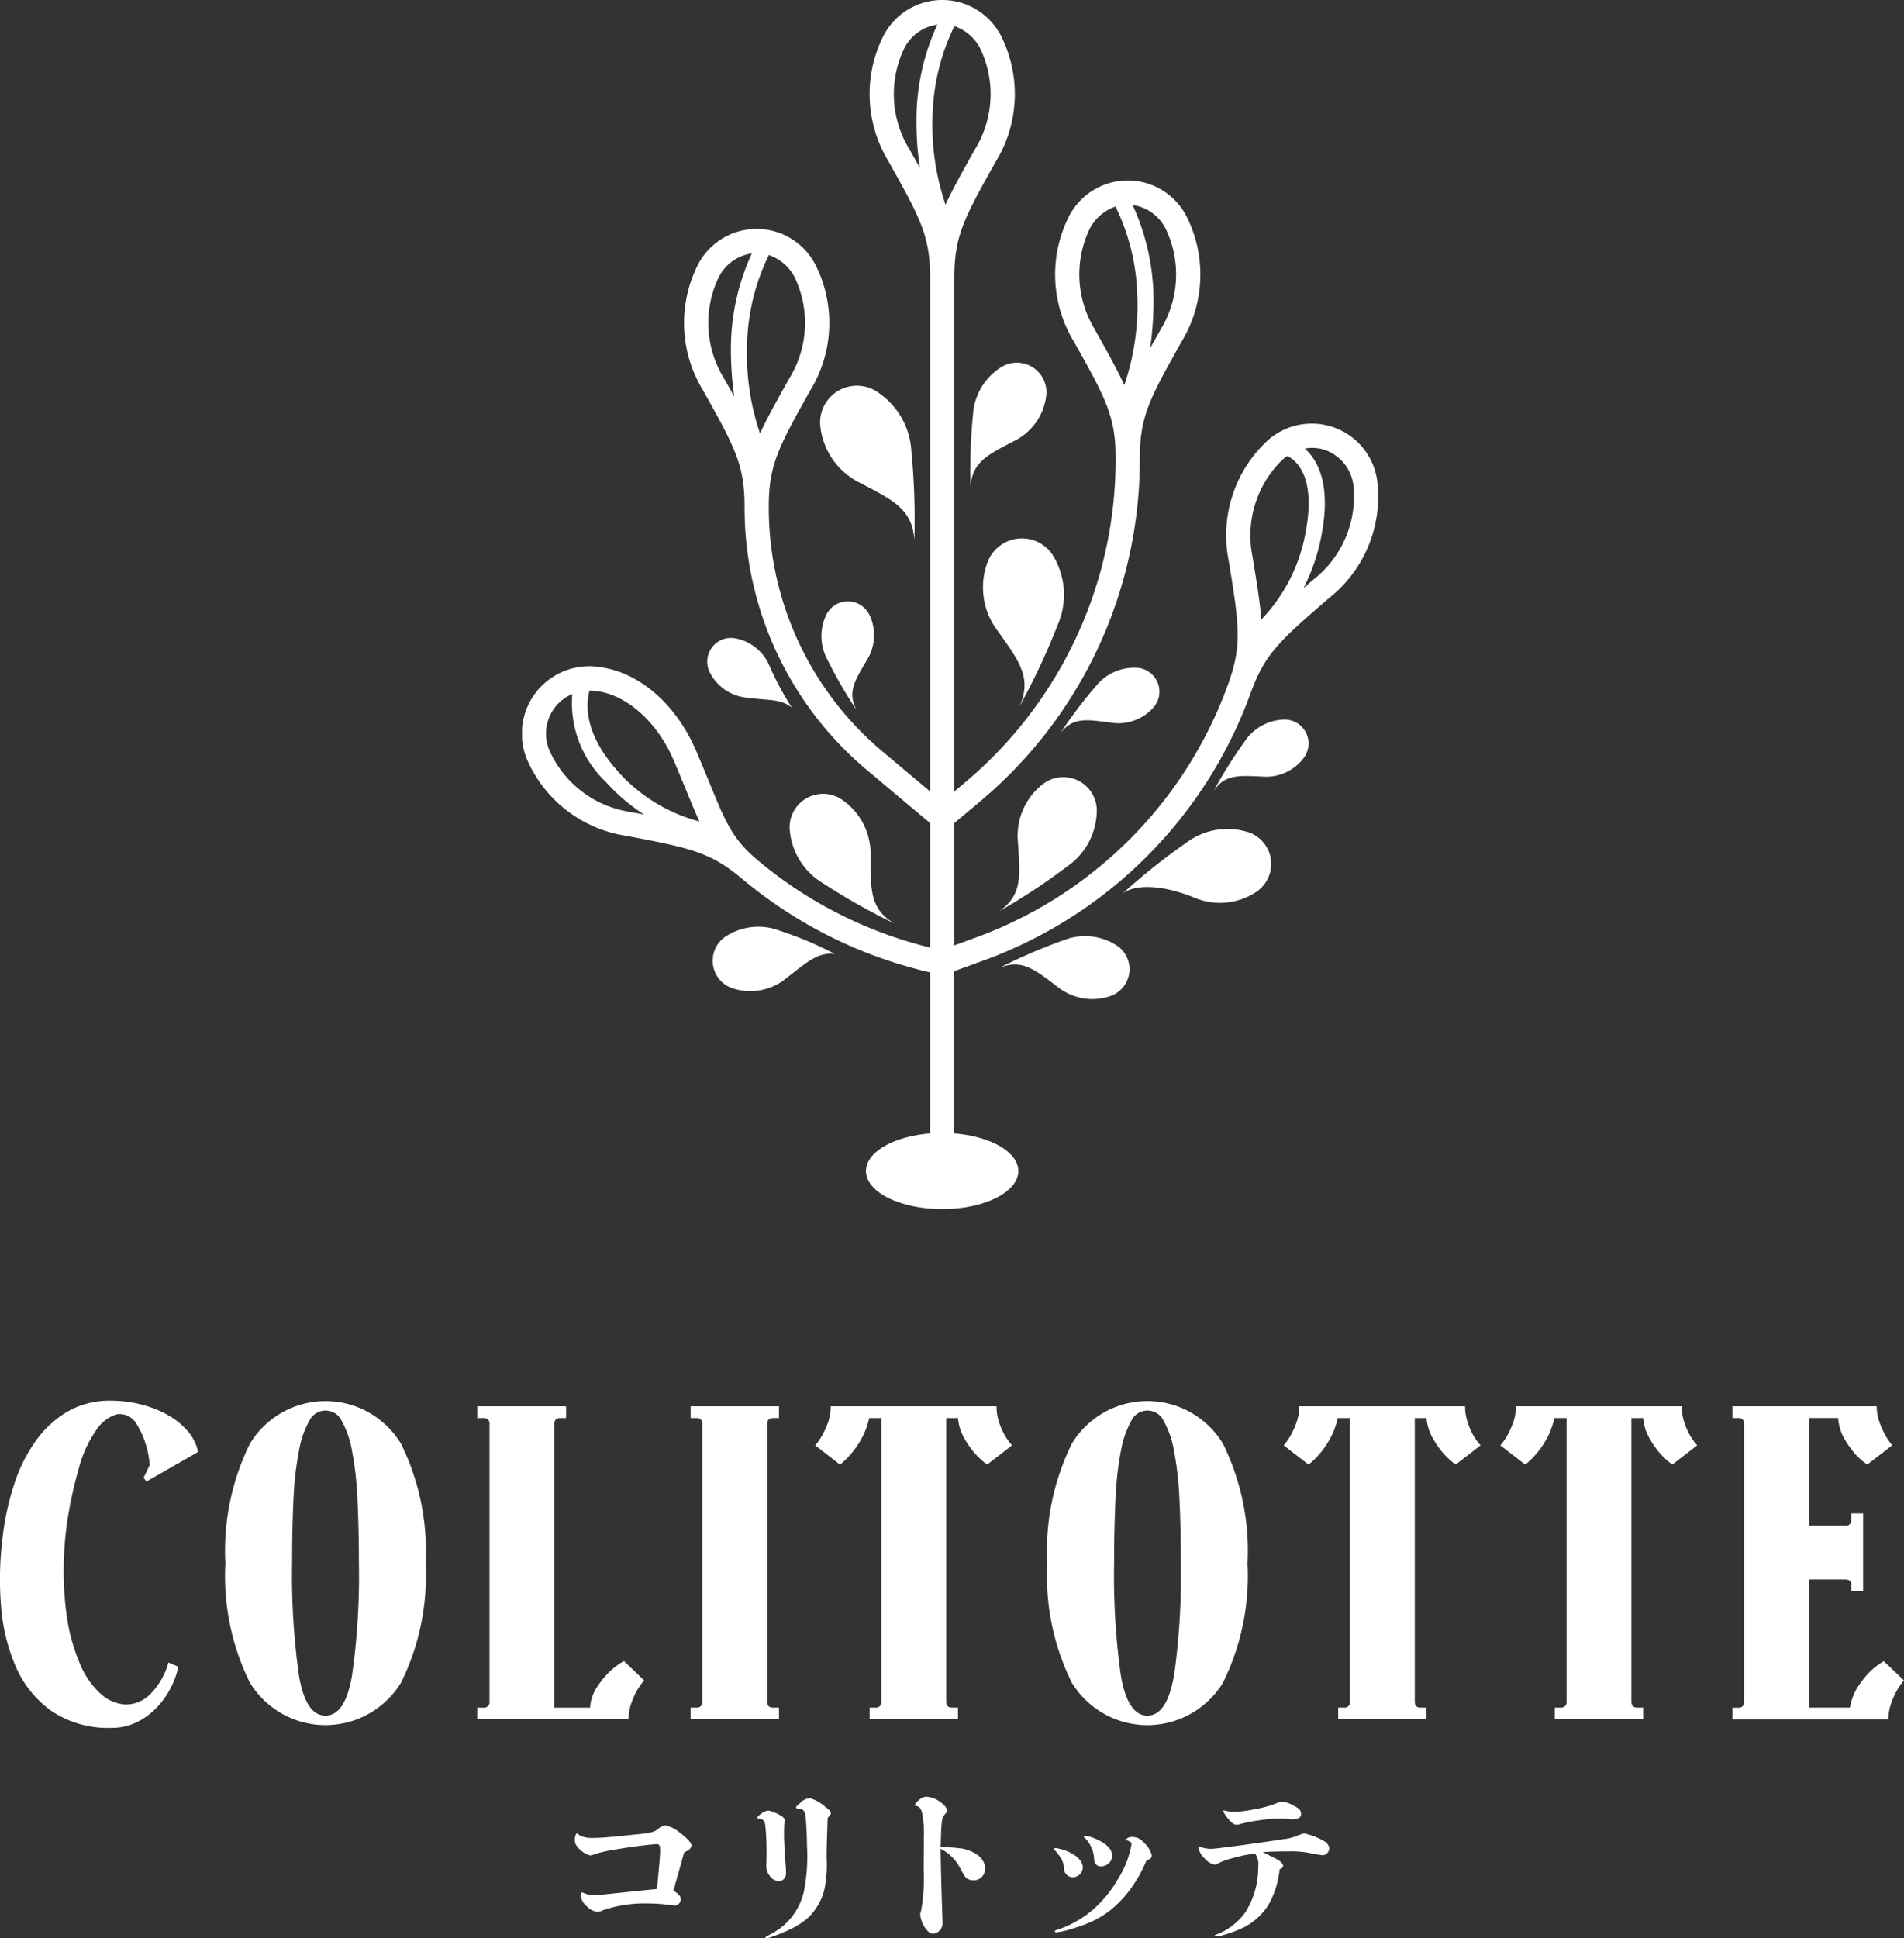
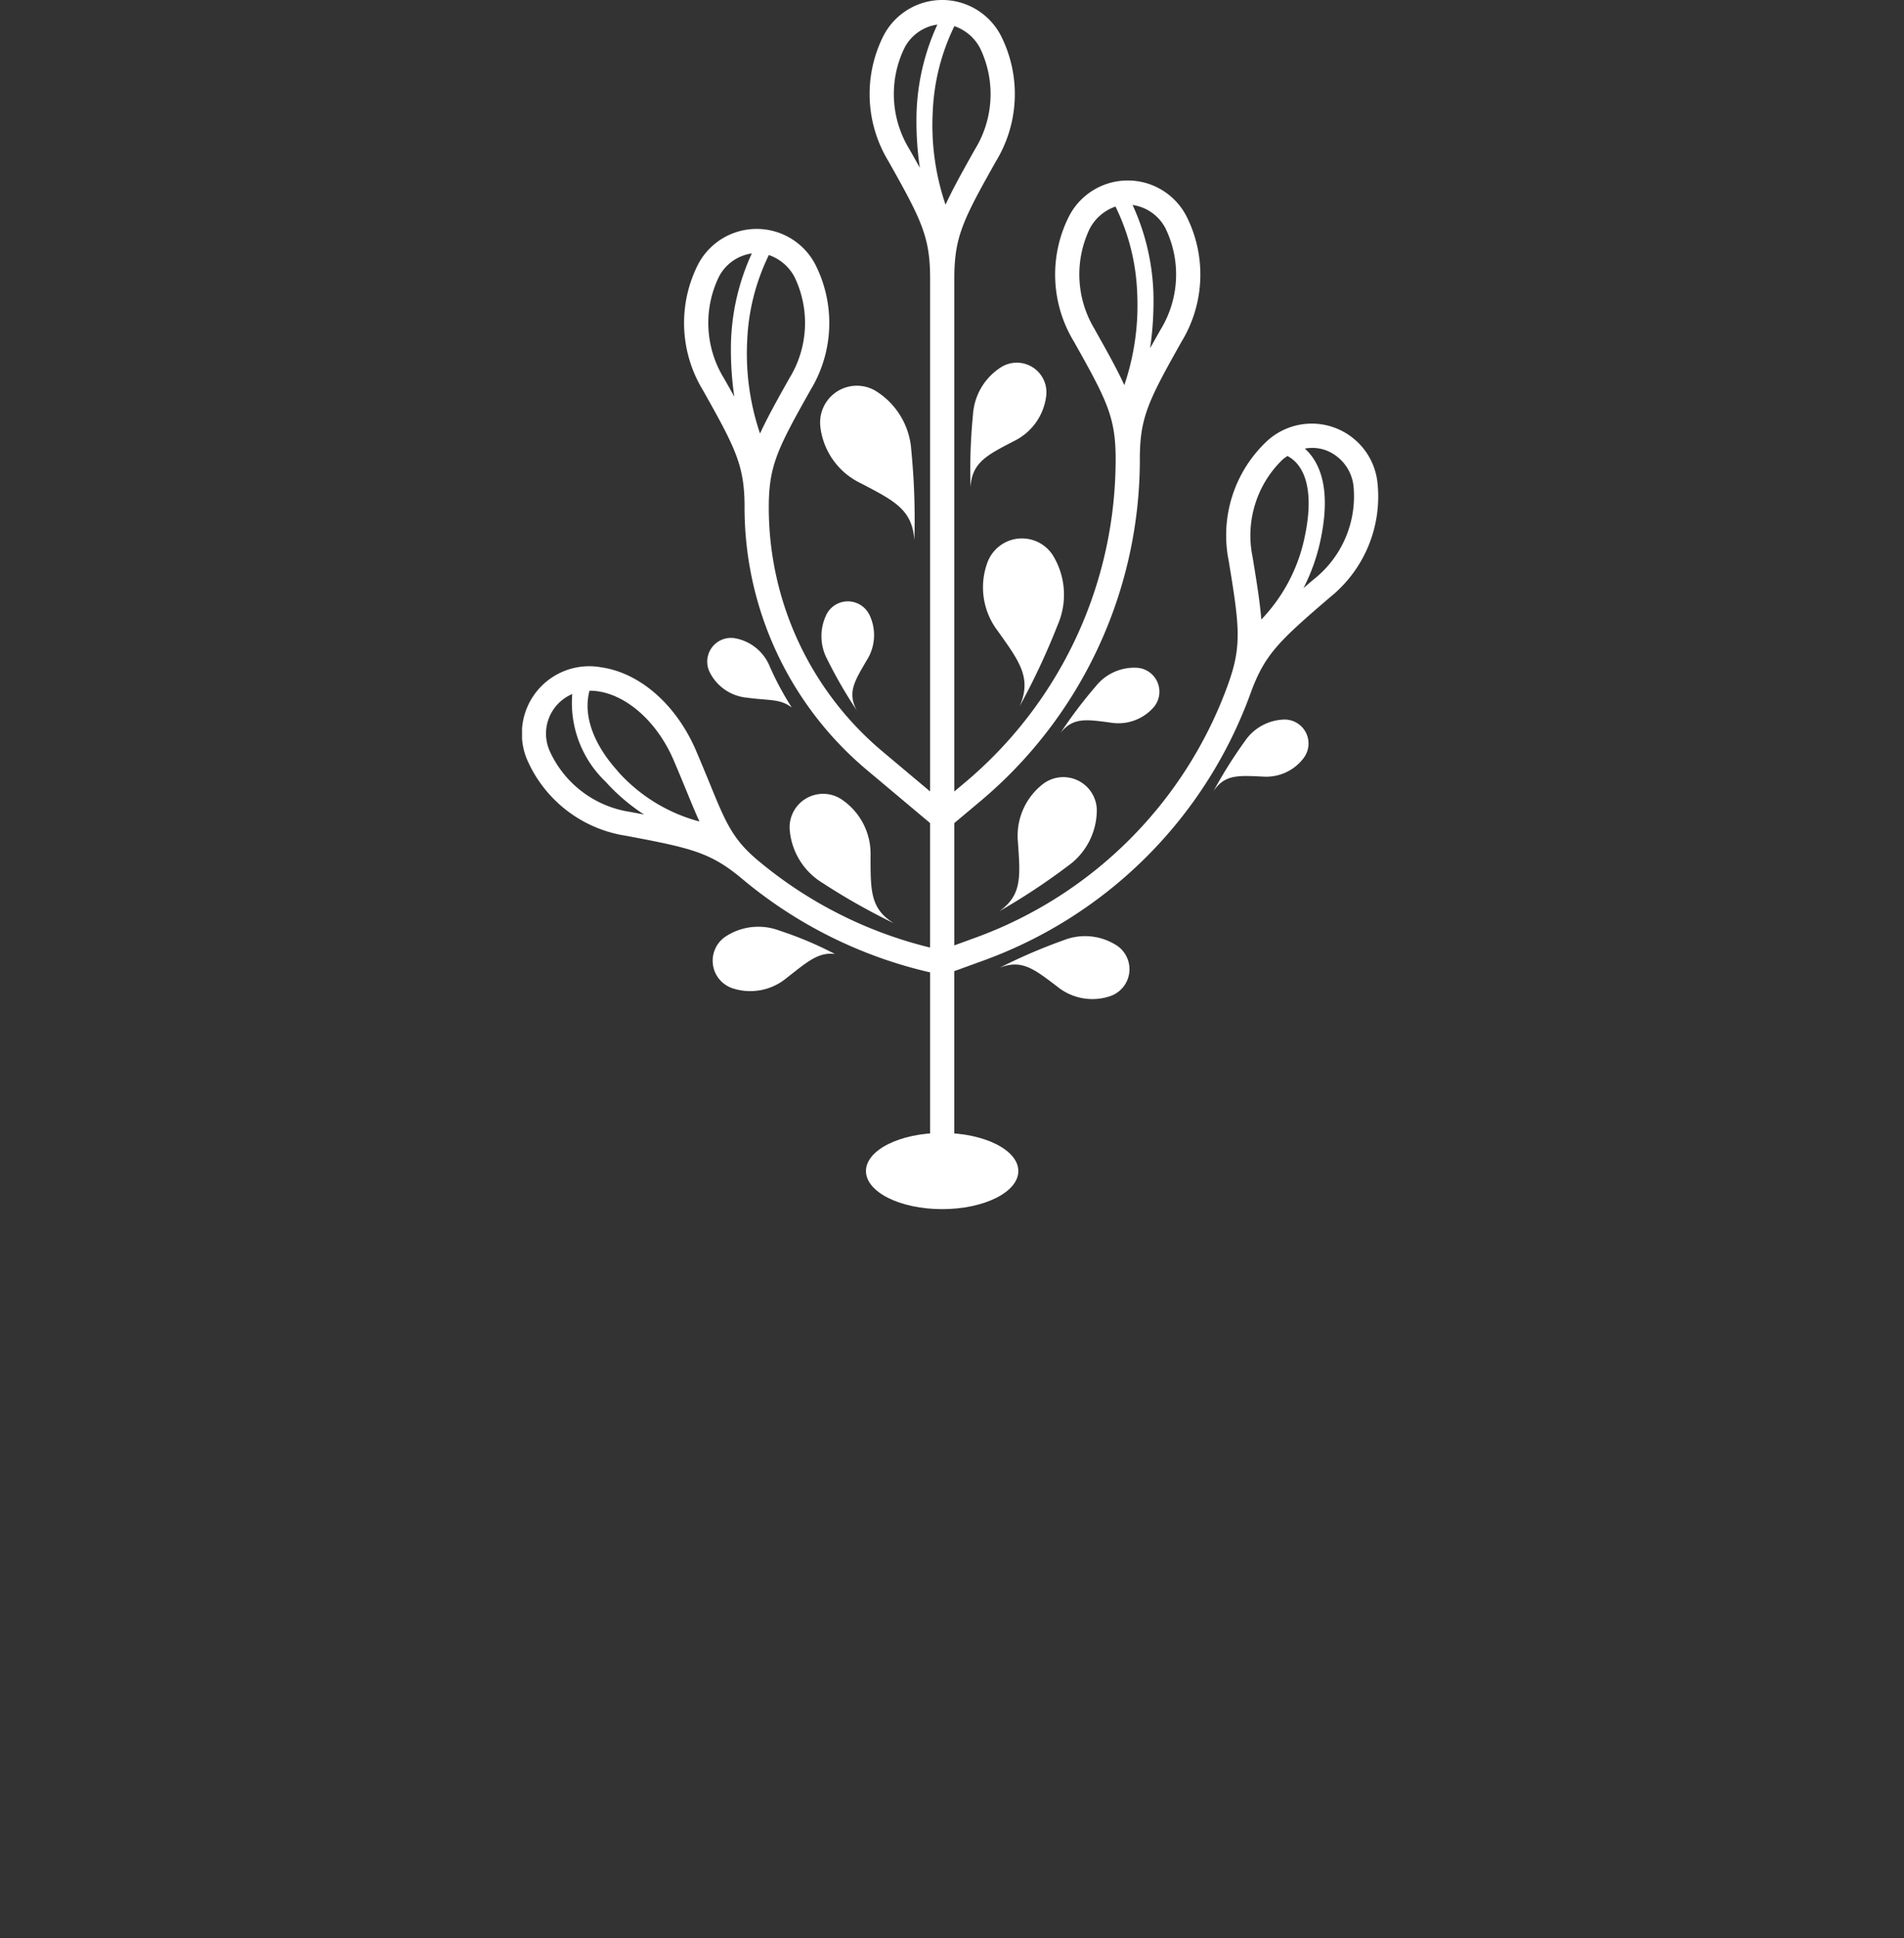
<svg xmlns="http://www.w3.org/2000/svg" width="113.205" height="115.209" viewBox="0 0 113.205 115.209">
  <rect x="0" y="0" width="113.205" height="115.209" fill="#333333" stroke="none" />
  <defs>
    <clipPath id="clip-path">
      <rect id="長方形_3" data-name="長方形 3" width="50.94" height="71.875" fill="#fff" />
    </clipPath>
    <clipPath id="clip-path-2">
-       <rect id="長方形_15" data-name="長方形 15" width="113.205" height="31.952" fill="#fff" />
-     </clipPath>
+       </clipPath>
  </defs>
  <g id="グループ_29" data-name="グループ 29" transform="translate(-110 -31)">
    <g id="グループ_2" data-name="グループ 2" transform="translate(141.039 31)">
      <g id="グループ_1" data-name="グループ 1" clip-path="url(#clip-path)">
        <path id="パス_1" data-name="パス 1" d="M62,202.381a2.756,2.756,0,0,0-2.079-1.694,1.41,1.41,0,0,0-1.506,2,2.756,2.756,0,0,0,2.2,1.531c1.426.19,1.983.056,2.689.588A18.132,18.132,0,0,1,62,202.381" transform="translate(-47.266 -162.749)" fill="#fff" />
        <path id="パス_2" data-name="パス 2" d="M145.239,170.721a4.269,4.269,0,0,0,.592,4.113c1.29,1.817,2.039,2.787,1.31,4.475a42.165,42.165,0,0,0,2.266-4.849,4.482,4.482,0,0,0-.312-4.144,2.186,2.186,0,0,0-3.855.405" transform="translate(-117.551 -137.334)" fill="#fff" />
        <path id="パス_3" data-name="パス 3" d="M97.054,189.936a2.785,2.785,0,0,1-.151,2.706c-.735,1.254-1.166,1.927-.6,2.982a27.486,27.486,0,0,1-1.748-3.022,2.922,2.922,0,0,1-.033-2.711,1.425,1.425,0,0,1,2.528.044" transform="translate(-76.404 -153.4)" fill="#fff" />
        <path id="パス_4" data-name="パス 4" d="M117.255,358.6c0,1.251-2.028,2.265-4.53,2.265s-4.53-1.014-4.53-2.265,2.028-2.265,4.53-2.265,4.53,1.014,4.53,2.265" transform="translate(-87.747 -288.992)" fill="#fff" />
        <path id="パス_5" data-name="パス 5" d="M152.7,244.836a3.891,3.891,0,0,0-1.5,3.477c.136,2.026.255,3.137-1.116,4.1a38.433,38.433,0,0,0,4.071-2.686,4.084,4.084,0,0,0,1.733-3.368,1.992,1.992,0,0,0-3.187-1.523" transform="translate(-121.715 -198.243)" fill="#fff" />
        <path id="パス_6" data-name="パス 6" d="M87.264,250.034A3.89,3.89,0,0,1,89,253.4c.005,2.031-.036,3.147,1.4,4.012a38.394,38.394,0,0,1-4.249-2.4,4.083,4.083,0,0,1-1.963-3.239,1.992,1.992,0,0,1,3.073-1.742" transform="translate(-68.279 -202.525)" fill="#fff" />
        <path id="パス_7" data-name="パス 7" d="M61.137,295.191a3.377,3.377,0,0,0,3.23-.607c1.168-.907,1.877-1.565,2.877-1.424a21.425,21.425,0,0,0-3.295-1.39,3.545,3.545,0,0,0-3.264.388,1.729,1.729,0,0,0,.451,3.033" transform="translate(-48.638 -236.451)" fill="#fff" />
-         <path id="パス_8" data-name="パス 8" d="M196.823,264.352a3.891,3.891,0,0,1-3.77.353c-1.885-.756-3.5-.8-4.244-.206a38.436,38.436,0,0,1,3.812-3.042,4.084,4.084,0,0,1,3.738-.607,1.992,1.992,0,0,1,.463,3.5" transform="translate(-153.126 -211.366)" fill="#fff" />
        <path id="パス_9" data-name="パス 9" d="M93.8,123.729a4.269,4.269,0,0,0,2.394,3.4c1.975,1.033,3.082,1.558,3.2,3.393a42.166,42.166,0,0,0-.182-5.349,4.481,4.481,0,0,0-2.16-3.551,2.185,2.185,0,0,0-3.251,2.111" transform="translate(-76.069 -98.411)" fill="#fff" />
        <path id="パス_10" data-name="パス 10" d="M145.532,116a3.439,3.439,0,0,1-1.929,2.736c-1.591.832-2.483,1.255-2.577,2.733a33.945,33.945,0,0,1,.147-4.309,3.61,3.61,0,0,1,1.74-2.86,1.761,1.761,0,0,1,2.619,1.7" transform="translate(-114.362 -92.515)" fill="#fff" />
        <path id="パス_11" data-name="パス 11" d="M174.953,212.294a2.785,2.785,0,0,1-2.553.911c-1.441-.191-2.229-.328-2.98.607a27.474,27.474,0,0,1,2.107-2.783,2.922,2.922,0,0,1,2.486-1.081,1.425,1.425,0,0,1,.94,2.347" transform="translate(-137.402 -170.251)" fill="#fff" />
        <path id="パス_12" data-name="パス 12" d="M222.922,228.566a2.785,2.785,0,0,1-2.464,1.13c-1.452-.065-2.249-.132-2.916.864A27.477,27.477,0,0,1,219.4,227.6a2.923,2.923,0,0,1,2.382-1.294,1.425,1.425,0,0,1,1.141,2.256" transform="translate(-176.429 -183.536)" fill="#fff" />
        <path id="パス_13" data-name="パス 13" d="M156.838,298.047a3.305,3.305,0,0,1-3.169-.556c-1.375-1.042-2.108-1.645-3.432-1.121a32.651,32.651,0,0,1,3.807-1.638,3.469,3.469,0,0,1,3.2.341,1.692,1.692,0,0,1-.406,2.974" transform="translate(-121.843 -238.844)" fill="#fff" />
        <path id="パス_14" data-name="パス 14" d="M50.849,28.595A3.93,3.93,0,0,0,44.3,26.211a7.672,7.672,0,0,0-2.287,7.114c.654,3.954.79,5.082-.053,7.4A25.081,25.081,0,0,1,26.936,55.745l-1.234.45V48.924l1.537-1.289a26.521,26.521,0,0,0,9.493-20.36c0-2.463.516-3.477,2.481-6.968a7.679,7.679,0,0,0,.285-7.465,3.929,3.929,0,0,0-6.97,0,7.674,7.674,0,0,0,.285,7.465c1.966,3.491,2.48,4.506,2.48,6.968a25.082,25.082,0,0,1-8.981,19.258l-.61.512v-30.5c0-2.461.514-3.476,2.48-6.966a7.683,7.683,0,0,0,.285-7.467,3.931,3.931,0,0,0-6.97,0,7.683,7.683,0,0,0,.285,7.467c1.966,3.491,2.48,4.506,2.48,6.966v30.5l-2.816-2.364A18.928,18.928,0,0,1,14.67,30.152c0-2.461.514-3.476,2.48-6.966a7.678,7.678,0,0,0,.285-7.467,3.931,3.931,0,0,0-6.97,0,7.683,7.683,0,0,0,.285,7.467c1.966,3.491,2.48,4.506,2.48,6.966a20.359,20.359,0,0,0,7.291,15.633l3.74,3.139v7.4a25.229,25.229,0,0,1-10.224-5.169l-.155.183.153-.183c-1.527-1.281-1.93-2.266-2.9-4.644-.227-.552-.484-1.176-.788-1.888-1.164-2.716-3.315-4.613-5.615-4.953A4.006,4.006,0,0,0,.277,45.1a7.678,7.678,0,0,0,5.9,4.579c3.939.739,5.048,1,6.932,2.58A26.7,26.7,0,0,0,24.262,57.8V69.61H25.7V57.726l1.727-.627A26.522,26.522,0,0,0,43.314,41.212c.841-2.311,1.673-3.09,4.713-5.7a7.682,7.682,0,0,0,2.822-6.919M38.254,13.568A6.276,6.276,0,0,1,37.96,19.6c-.223.395-.429.762-.618,1.1a19.17,19.17,0,0,0,.195-3.336A13.594,13.594,0,0,0,36.3,12.184a2.623,2.623,0,0,1,1.954,1.383M34.066,19.6a6.272,6.272,0,0,1-.3-6.033,2.739,2.739,0,0,1,1.518-1.289,12.734,12.734,0,0,1,1.289,5.114,14.773,14.773,0,0,1-.764,5.5c-.406-.892-.973-1.916-1.746-3.288M12.621,23.582c-.189-.344-.395-.709-.618-1.1a6.279,6.279,0,0,1-.295-6.035,2.616,2.616,0,0,1,1.954-1.382,13.551,13.551,0,0,0-1.236,5.184,19.182,19.182,0,0,0,.195,3.336m.765-3.311a12.735,12.735,0,0,1,1.289-5.114,2.733,2.733,0,0,1,1.516,1.287,6.274,6.274,0,0,1-.295,6.035c-.773,1.372-1.34,2.4-1.746,3.288a14.78,14.78,0,0,1-.764-5.5M6.443,48.263a6.275,6.275,0,0,1-4.812-3.651,2.553,2.553,0,0,1,1.355-3.357,6.471,6.471,0,0,0,1.983,5.211,11.506,11.506,0,0,0,2.287,1.952c-.257-.051-.527-.1-.813-.155m-.764-2.44c-1.465-1.622-2.054-3.33-1.669-4.766h.017a3.328,3.328,0,0,1,.489.036c1.78.263,3.547,1.871,4.5,4.1.3.7.556,1.321.779,1.867.276.671.514,1.251.752,1.771a9.906,9.906,0,0,1-4.87-3M23.653,9.977c-.191-.342-.395-.709-.618-1.1a6.27,6.27,0,0,1-.295-6.033,2.614,2.614,0,0,1,1.954-1.383,13.551,13.551,0,0,0-1.236,5.184,18.8,18.8,0,0,0,.195,3.336m1.527,2.187a14.656,14.656,0,0,1-.762-5.5,12.762,12.762,0,0,1,1.287-5.114,2.726,2.726,0,0,1,1.518,1.289,6.27,6.27,0,0,1-.295,6.033c-.773,1.374-1.342,2.4-1.748,3.29M43.954,36.829c-.076-.988-.261-2.158-.522-3.74a6.274,6.274,0,0,1,1.786-5.77c.094-.079.193-.149.289-.215a1.988,1.988,0,0,1,.714.641c.6.869.711,2.315.31,4.181a9.986,9.986,0,0,1-2.578,4.9m3.137-2.408c-.221.189-.429.367-.629.541a11.421,11.421,0,0,0,1.009-2.835c.467-2.185.306-3.854-.482-4.959a3.029,3.029,0,0,0-.448-.5,2.523,2.523,0,0,1,.444-.042,2.366,2.366,0,0,1,.818.146,2.574,2.574,0,0,1,1.629,2.085,6.28,6.28,0,0,1-2.342,5.568" transform="translate(0)" fill="#fff" />
      </g>
    </g>
    <g id="グループ_25" data-name="グループ 25" transform="translate(110 114.257)">
      <g id="グループ_24" data-name="グループ 24" clip-path="url(#clip-path-2)">
        <path id="パス_15" data-name="パス 15" d="M8.539,4.581,8.9,3.827a5.364,5.364,0,0,0-.8-2.473A1.158,1.158,0,0,0,6.932.809,2.271,2.271,0,0,0,5.689,1.8a6.776,6.776,0,0,0-.978,2.137,25.215,25.215,0,0,0-.657,2.892,20.336,20.336,0,0,0-.265,2.948,19.439,19.439,0,0,0,.168,2.934,11.04,11.04,0,0,0,.754,2.822A4.954,4.954,0,0,0,5.982,17.42a2.381,2.381,0,0,0,1.495.643,2.071,2.071,0,0,0,1.439-.6,4.288,4.288,0,0,0,1.1-1.9l.587.251a5,5,0,0,1-.489,1.327,4.9,4.9,0,0,1-.866,1.173,4.119,4.119,0,0,1-1.174.825,3.294,3.294,0,0,1-1.411.307,6.015,6.015,0,0,1-3.632-1.02,6.373,6.373,0,0,1-2.11-2.655,11.2,11.2,0,0,1-.866-3.646A20.04,20.04,0,0,1,.157,8.1,15.928,15.928,0,0,1,.841,4.972,9.431,9.431,0,0,1,2.127,2.388,6.141,6.141,0,0,1,4.027.642,4.988,4.988,0,0,1,6.583,0a7.31,7.31,0,0,1,1.8.223A6.4,6.4,0,0,1,9.978.851a4.4,4.4,0,0,1,1.188.964,2.752,2.752,0,0,1,.615,1.23L8.707,4.805Z" transform="translate(0 0.001)" fill="#fff" />
-         <path id="パス_16" data-name="パス 16" d="M71.55,2.665a5.246,5.246,0,0,0-8.995,0,14.383,14.383,0,0,0-1.453,7.1,14.3,14.3,0,0,0,1.453,7.081,5.259,5.259,0,0,0,8.995,0,14.3,14.3,0,0,0,1.456-7.081,14.38,14.38,0,0,0-1.456-7.1m-2.918,13.76q-.4,2.388-1.579,2.391t-1.576-2.391a41.973,41.973,0,0,1-.407-6.664q0-2.122.082-3.815a19.343,19.343,0,0,1,.325-2.864,5.556,5.556,0,0,1,.613-1.787,1.066,1.066,0,0,1,1.93,0,5.708,5.708,0,0,1,.613,1.787,19.811,19.811,0,0,1,.322,2.864c.054,1.127.085,2.4.085,3.815a41.941,41.941,0,0,1-.407,6.664" transform="translate(-47.702 -0.094)" fill="#fff" />
        <path id="パス_17" data-name="パス 17" d="M129.388,19.438h.363a.321.321,0,0,0,.363-.363V2.589a.321.321,0,0,0-.363-.363h-.363v-.7h5.281v.7h-.363q-.335,0-.335.363V19.438h2.124a2.53,2.53,0,0,1,.391-1.187,5.38,5.38,0,0,1,.7-.88,4.154,4.154,0,0,1,.922-.7l1.2,1.146a4.183,4.183,0,0,0-.475.7,4.45,4.45,0,0,0-.307.726,2.8,2.8,0,0,0-.14.894h-9Z" transform="translate(-101.011 -1.192)" fill="#fff" />
        <path id="パス_18" data-name="パス 18" d="M187.229,1.527h5.253v.7h-.363c-.224,0-.335.122-.335.363V19.074q0,.363.335.363h.363v.7h-5.253v-.7h.335a.321.321,0,0,0,.363-.363V2.589a.321.321,0,0,0-.363-.363h-.335Z" transform="translate(-146.167 -1.192)" fill="#fff" />
        <path id="パス_19" data-name="パス 19" d="M231.775,1.527a2.931,2.931,0,0,0,.14.909,4.31,4.31,0,0,0,.307.74,3.344,3.344,0,0,0,.475.67l-1.481,1.145a4.755,4.755,0,0,1-.783-.726,5.732,5.732,0,0,1-.6-.88,2.8,2.8,0,0,1-.349-1.16h-.7V19.074q0,.363.335.363h.363v.7h-5.253v-.7h.335a.321.321,0,0,0,.363-.363V2.226H224.2a4.4,4.4,0,0,1-.419,1.16,5.153,5.153,0,0,1-.587.88,4.472,4.472,0,0,1-.727.726L220.99,3.846a3.26,3.26,0,0,0,.447-.643,5.463,5.463,0,0,0,.321-.726,2.761,2.761,0,0,0,.154-.951Z" transform="translate(-172.524 -1.192)" fill="#fff" />
        <path id="パス_20" data-name="パス 20" d="M294.379,2.665a5.248,5.248,0,0,0-9,0,14.383,14.383,0,0,0-1.453,7.1,14.3,14.3,0,0,0,1.453,7.081,5.262,5.262,0,0,0,9,0,14.333,14.333,0,0,0,1.453-7.081,14.417,14.417,0,0,0-1.453-7.1m-2.921,13.76q-.407,2.388-1.579,2.391c-.783,0-1.307-.8-1.579-2.391a42.416,42.416,0,0,1-.4-6.664q0-2.122.085-3.815a19.4,19.4,0,0,1,.319-2.864,5.781,5.781,0,0,1,.616-1.787,1.063,1.063,0,0,1,1.926,0,5.625,5.625,0,0,1,.616,1.787,19.811,19.811,0,0,1,.322,2.864q.085,1.691.082,3.815a42.408,42.408,0,0,1-.4,6.664" transform="translate(-221.659 -0.094)" fill="#fff" />
        <path id="パス_21" data-name="パス 21" d="M358.794,1.527a2.93,2.93,0,0,0,.14.909,4.305,4.305,0,0,0,.307.74,3.346,3.346,0,0,0,.475.67l-1.481,1.145a4.754,4.754,0,0,1-.783-.726,5.733,5.733,0,0,1-.6-.88,2.8,2.8,0,0,1-.349-1.16h-.7V19.074q0,.363.335.363h.363v.7H351.25v-.7h.335a.321.321,0,0,0,.363-.363V2.226h-.727a4.4,4.4,0,0,1-.419,1.16,5.156,5.156,0,0,1-.587.88,4.472,4.472,0,0,1-.727.726l-1.481-1.145a3.26,3.26,0,0,0,.447-.643,5.467,5.467,0,0,0,.321-.726,2.762,2.762,0,0,0,.154-.951Z" transform="translate(-271.686 -1.192)" fill="#fff" />
-         <path id="パス_22" data-name="パス 22" d="M417.525,1.527a2.932,2.932,0,0,0,.14.909,4.288,4.288,0,0,0,.307.74,3.354,3.354,0,0,0,.475.67l-1.481,1.145a4.751,4.751,0,0,1-.782-.726,5.729,5.729,0,0,1-.6-.88,2.8,2.8,0,0,1-.349-1.16h-.7V19.074q0,.363.335.363h.363v.7h-5.253v-.7h.335a.321.321,0,0,0,.363-.363V2.226h-.726a4.4,4.4,0,0,1-.419,1.16,5.147,5.147,0,0,1-.587.88,4.46,4.46,0,0,1-.726.726L406.74,3.846a3.258,3.258,0,0,0,.447-.643,5.459,5.459,0,0,0,.321-.726,2.755,2.755,0,0,0,.154-.951Z" transform="translate(-317.536 -1.192)" fill="#fff" />
        <path id="パス_23" data-name="パス 23" d="M477.134,18.2a5.23,5.23,0,0,1,.671-.852,4.313,4.313,0,0,1,.866-.67l1.2,1.145a4.2,4.2,0,0,0-.475.7,4.455,4.455,0,0,0-.307.726,2.8,2.8,0,0,0-.14.894h-9.277v-.7h.335a.321.321,0,0,0,.363-.363V2.59a.321.321,0,0,0-.363-.363h-.335v-.7h8.578a2.714,2.714,0,0,0,.14.866,4.506,4.506,0,0,0,.307.726,3.716,3.716,0,0,0,.475.726l-1.481,1.145a3.882,3.882,0,0,1-.782-.7,6.054,6.054,0,0,1-.6-.866,2.8,2.8,0,0,1-.349-1.2h-1.732V8.621h2.151a.321.321,0,0,0,.363-.363V7.894h.7V12.52h-.7v-.363q0-.336-.363-.335h-2.151v7.616h2.431a3.463,3.463,0,0,1,.475-1.243" transform="translate(-366.668 -1.193)" fill="#fff" />
        <path id="パス_24" data-name="パス 24" d="M162.073,115.57a1.991,1.991,0,0,0-.872-.452.713.713,0,0,0-.417.189.953.953,0,0,1-.483.231,5.871,5.871,0,0,1-.831.114c-1.292.139-2.069.212-2.6.212a1.816,1.816,0,0,1-.651-.095.65.65,0,0,1-.221-.136c-.022-.022-.032-.044-.054-.044-.073,0-.145.2-.145.42a.643.643,0,0,0,.158.379,1.5,1.5,0,0,0,.755.515.746.746,0,0,0,.24-.063,6.99,6.99,0,0,1,1.115-.262c.67-.126,1.92-.294,2.34-.325.114-.013.221-.022.262-.022.158,0,.208.085.208.347,0,.313-.041.827-.186,2.318-.221.032-.464.044-.726.076l-1.626.167c-.891.095-1.143.126-1.405.126a1.551,1.551,0,0,1-.6-.126.149.149,0,0,0-.092-.032c-.054,0-.085.082-.085.208a1.029,1.029,0,0,0,.366.619,1.046,1.046,0,0,0,.632.325.742.742,0,0,0,.313-.095,7.628,7.628,0,0,1,2.5-.407,11.423,11.423,0,0,1,1.671.114.367.367,0,0,0,.461-.388c0-.155-.073-.24-.43-.493.114-.407.483-1.7.629-2.245a.588.588,0,0,1,.148-.095.734.734,0,0,0,.177-.114.34.34,0,0,0,.117-.234c0-.155-.306-.461-.663-.733" transform="translate(-121.629 -89.871)" fill="#fff" />
-         <path id="パス_25" data-name="パス 25" d="M206.966,111.678c-.063-.849-.095-1.49-.095-1.721,0-.2,0-.452.013-.619a1.152,1.152,0,0,1,.01-.158.676.676,0,0,0,.032-.145c0-.095-.095-.2-.253-.294a2.724,2.724,0,0,0-.439-.211,1.138,1.138,0,0,0-.306-.082.888.888,0,0,0-.42.189c-.126.092-.23.177-.23.25,0,.022.013.032.073.044a.733.733,0,0,1,.234.051c.1.063.155.158.177.4.009.085.022.221.032.388.022.316.041.641.041,1.188,0,.177,0,.325-.009.429-.009.306-.009.316-.009.37a.948.948,0,0,0,.2.565.721.721,0,0,0,.546.325.4.4,0,0,0,.3-.136.465.465,0,0,0,.126-.347,4.674,4.674,0,0,0-.022-.483m2.353-3.461a2.359,2.359,0,0,0-.935-.515.949.949,0,0,0-.556.294c-.18.158-.243.208-.243.253s.013.06.095.073a.793.793,0,0,1,.253.051.3.3,0,0,1,.148.148,1.063,1.063,0,0,1,.073.335c.01.085.032.253.041.524.031.474.041,1.011.041,1.156a10.742,10.742,0,0,1-.186,2.728,3.8,3.8,0,0,1-.988,1.806,3.857,3.857,0,0,1-.891.67c-.139.076-.262.148-.325.18s-.085.054-.085.073.022.041.054.041a1.42,1.42,0,0,0,.376-.1,9.357,9.357,0,0,0,1.292-.556,4.407,4.407,0,0,0,.818-.565,3.457,3.457,0,0,0,.976-1.712,7.488,7.488,0,0,0,.126-1.87c0-.556.032-1.5.063-2.35a.366.366,0,0,1,.054-.063c.114-.136.136-.158.136-.221,0-.1-.1-.2-.335-.376" transform="translate(-160.256 -84.081)" fill="#fff" />
        <path id="パス_26" data-name="パス 26" d="M250.742,110.432a6.714,6.714,0,0,0-1.1-.073h-.126c.032-1.437.073-1.753.189-1.889.177-.189.189-.221.189-.306,0-.145-.189-.366-.452-.534a1.557,1.557,0,0,0-.755-.275.676.676,0,0,0-.452.189.874.874,0,0,0-.262.316c0,.022.019.032.073.041.177.022.284.126.357.379a6.16,6.16,0,0,1,.114,1.5c0,.777-.009,1.405-.009,1.933a10.8,10.8,0,0,1-.158,2.435.609.609,0,0,0-.051.24,1.778,1.778,0,0,0,.281.745c.18.253.316.366.483.366a.629.629,0,0,0,.568-.66c-.022-.7-.054-1.437-.085-2.7-.01-.493-.022-1.049-.032-1.69a2.636,2.636,0,0,1,1.187,1.206c.272.483.294.505.388.568a.762.762,0,0,0,.388.1.681.681,0,0,0,.682-.7c0-.578-.547-1.03-1.418-1.2" transform="translate(-193.588 -83.811)" fill="#fff" />
        <path id="パス_27" data-name="パス 27" d="M286.358,118.8a2.756,2.756,0,0,0-.547-.136c-.05,0-.082.032-.082.063s.009.032.032.054a1.727,1.727,0,0,1,.25.3,1.318,1.318,0,0,1,.316.808.525.525,0,0,0,.515.515.6.6,0,0,0,.6-.587c0-.4-.42-.786-1.08-1.02m4.671-.493a.848.848,0,0,0-.682-.294c-.167,0-.335.085-.335.167,0,.022.01.022.041.032.177.054.284.117.284.231a5.682,5.682,0,0,1-.821,2.091,6.833,6.833,0,0,1-1.071,1.415,6,6,0,0,1-1.573,1.178,5.663,5.663,0,0,1-.944.4c-.117.032-.148.054-.148.095s.032.063.085.063a4.112,4.112,0,0,0,.777-.167c.325-.095.7-.221.976-.325a5.829,5.829,0,0,0,1.427-.8,6.686,6.686,0,0,0,1.165-1.2,8,8,0,0,0,1.007-1.772c.294-.126.325-.189.325-.329a1.617,1.617,0,0,0-.515-.786m-2.615-.082a2.545,2.545,0,0,0-.818-.284c-.05,0-.095.032-.095.063s.022.041.095.1a1.533,1.533,0,0,1,.325.474,1.654,1.654,0,0,1,.18.6c.019.272.032.316.073.388a.356.356,0,0,0,.357.189.65.65,0,0,0,.66-.619c0-.338-.272-.663-.777-.913" transform="translate(-223.064 -92.074)" fill="#fff" />
        <path id="パス_28" data-name="パス 28" d="M332.322,110.992a3.87,3.87,0,0,0-1.134-.439.554.554,0,0,0-.18.032c-.136.05-.167.063-.262.1a3.108,3.108,0,0,1-.85.209c-1.007.158-1.952.284-2.706.388-.821.107-1.4.18-1.554.18a1.828,1.828,0,0,1-.609-.1.84.84,0,0,0-.136-.044c-.022,0-.022.013-.022.032a1.137,1.137,0,0,0,.357.663,1.075,1.075,0,0,0,.609.388.516.516,0,0,0,.19-.063,3.812,3.812,0,0,1,.66-.262c.272-.076.619-.171.922-.234.275-.05.506-.091.632-.1a1.082,1.082,0,0,1,.19.79,5.029,5.029,0,0,1-.745,2.675,3.521,3.521,0,0,1-.831.849,3.423,3.423,0,0,1-.84.474c-.136.051-.177.073-.177.1s.041.054.073.054a2.451,2.451,0,0,0,.524-.117,7.669,7.669,0,0,0,.976-.357,3.682,3.682,0,0,0,1.671-1.49,5.378,5.378,0,0,0,.619-2.037c.158-.063.209-.126.209-.231a.3.3,0,0,0-.095-.167c-.145-.145-.209-.177-1.112-.628.537-.032,1.048-.044,1.544-.044a5.76,5.76,0,0,1,1.342.117,6.641,6.641,0,0,0,.692.114.443.443,0,0,0,.379-.4.578.578,0,0,0-.335-.452m-1.734-2.065a1.934,1.934,0,0,0-.745-.275c-.095,0-.136.022-.388.126a6.51,6.51,0,0,1-1.27.335,7.073,7.073,0,0,1-1.216.158,4.228,4.228,0,0,1-.42-.051c-.063-.012-.148-.044-.168-.044a.028.028,0,0,0-.032.032.514.514,0,0,0,.082.18,1.475,1.475,0,0,0,.18.253c.221.272.376.389.546.389a.986.986,0,0,0,.249-.054,7.662,7.662,0,0,1,1.03-.2,8.365,8.365,0,0,1,1.279-.117l.221.012c.316.01.338.041.464.041.376,0,.575-.1.575-.316s-.114-.335-.388-.471" transform="translate(-253.62 -84.823)" fill="#fff" />
      </g>
    </g>
  </g>
</svg>